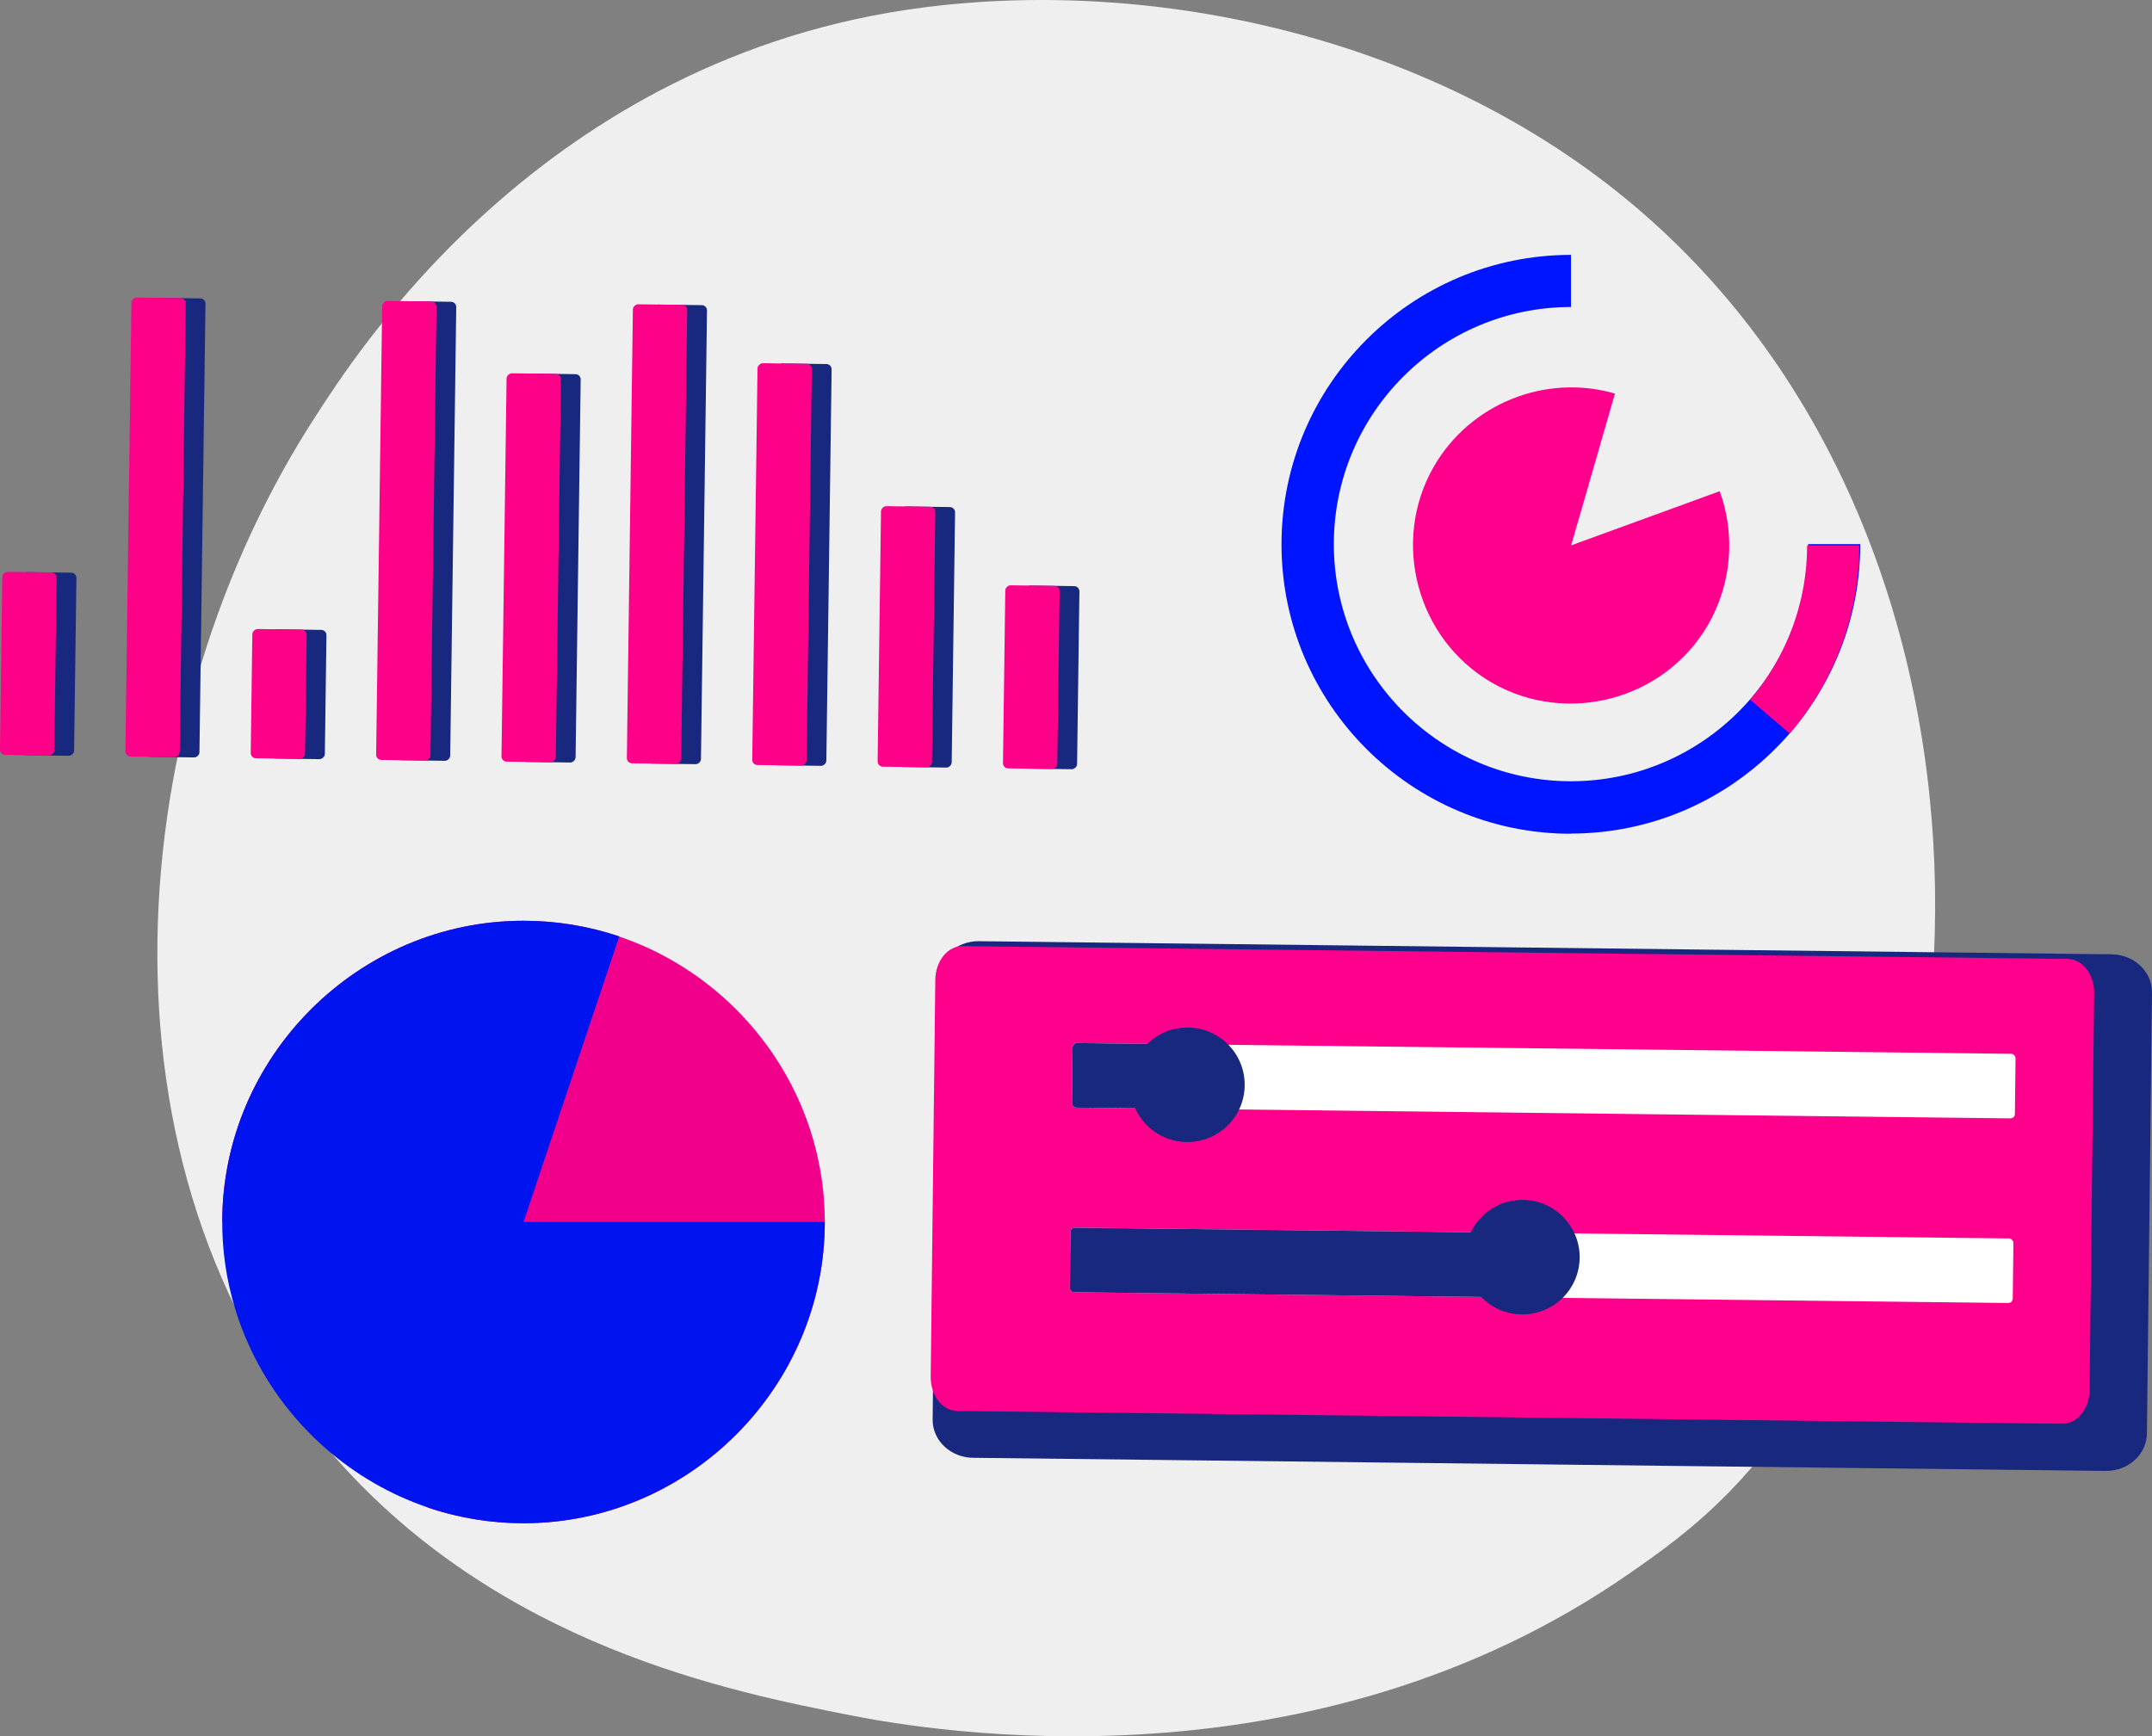
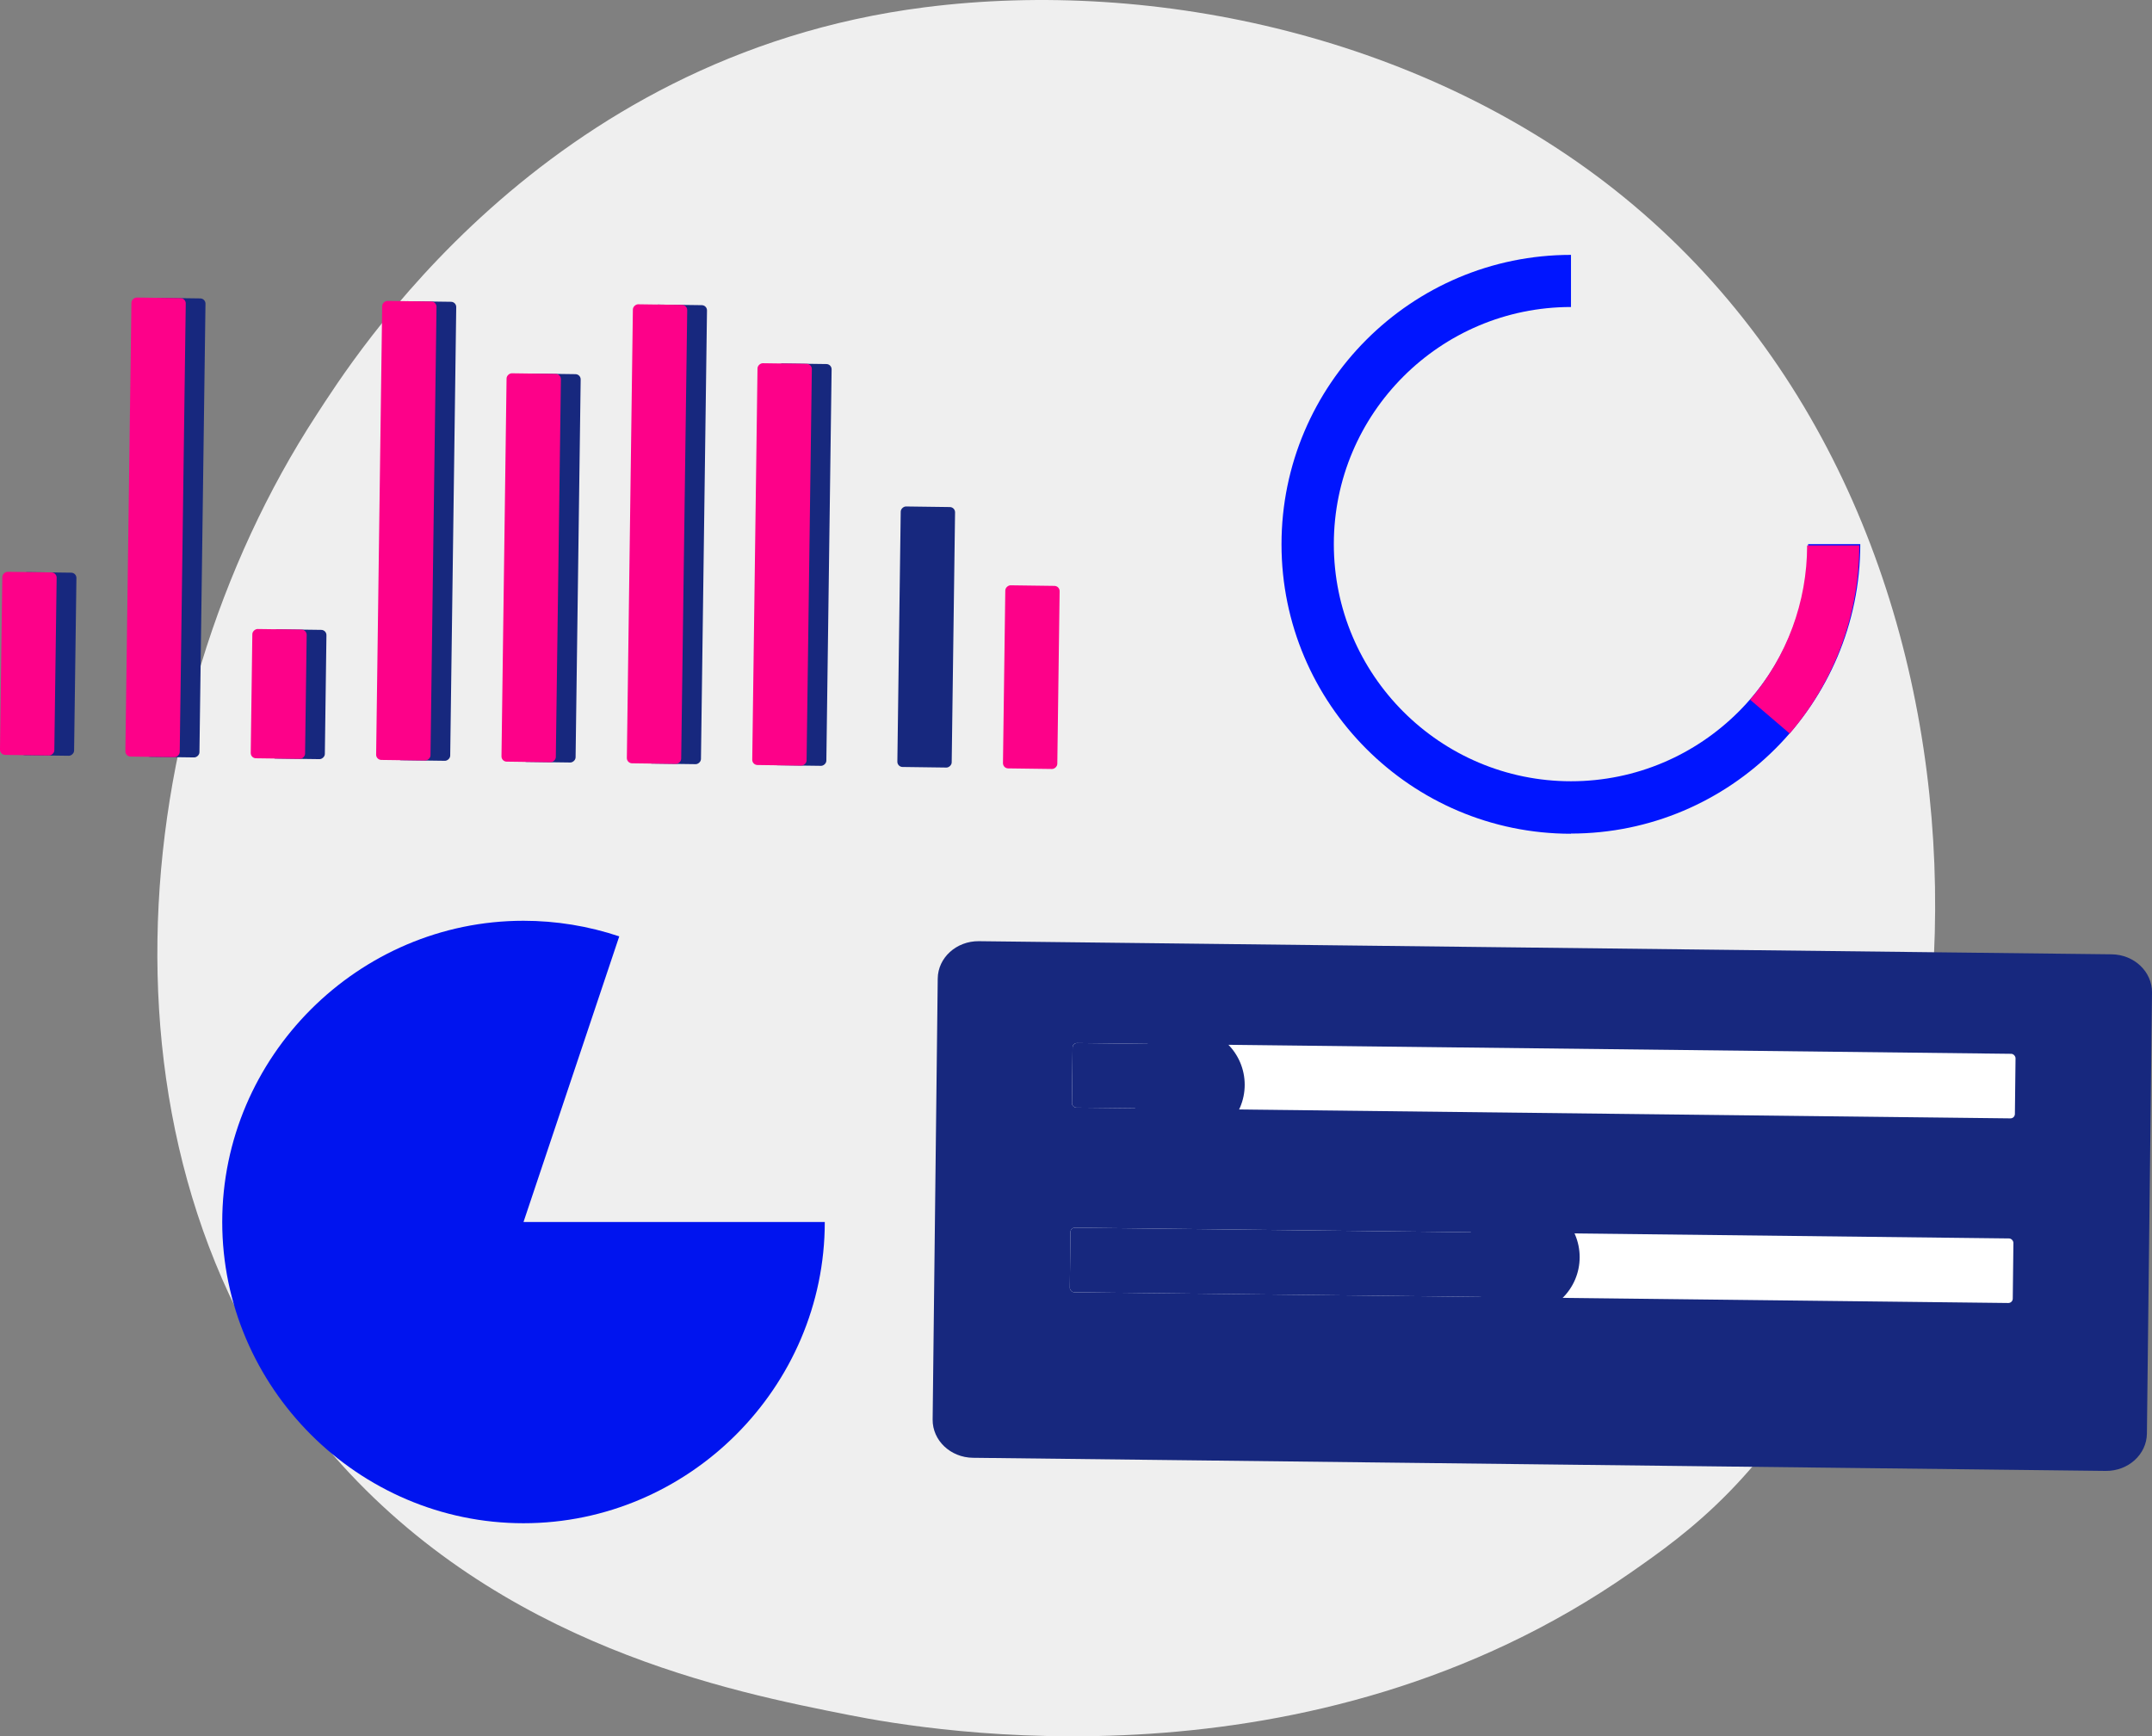
<svg xmlns="http://www.w3.org/2000/svg" id="Calque_2" data-name="Calque 2" viewBox="0 0 468.87 378.34">
  <rect x="0" y="0" width="468.87" height="378.34" fill="#808080" stroke="none" />
  <g id="Calque_1-2" data-name="Calque 1">
    <g>
      <path d="M376.73,325.13c-7.95,8.14-15.48,13.39-21.43,17.54-69.89,48.76-152.59,34.54-170.17,31.07-25.95-5.13-76.12-15.03-112.4-56.5-54.88-62.74-46.33-161.59-3.77-226.84C76.76,78.46,117.89,12.21,201.48,1.59c50.59-6.43,109.56,6.54,152.26,41.32,89.64,73.02,83.26,220.52,22.99,282.22Z" fill="#efefef" />
      <g>
        <rect x="-9.48" y="138.75" width="39.9" height="11.84" rx="1.14" ry="1.14" transform="translate(-134.32 153.2) rotate(-89.23)" fill="#17287e" />
        <rect x="-11.82" y="109.05" width="100.03" height="11.84" rx="1.14" ry="1.14" transform="translate(-77.28 151.62) rotate(-89.23)" fill="#17287e" />
        <rect x="50.94" y="145.35" width="28.17" height="11.84" rx="1.14" ry="1.14" transform="translate(-87.1 214.26) rotate(-89.23)" fill="#17287e" />
        <rect x="42.81" y="109.79" width="100.03" height="11.84" rx="1.14" ry="1.14" transform="translate(-24.12 206.97) rotate(-89.23)" fill="#17287e" />
        <rect x="77.72" y="117.85" width="84.63" height="11.84" rx="1.14" ry="1.14" transform="translate(-5.33 242.14) rotate(-89.23)" fill="#17287e" />
        <rect x="97.44" y="110.52" width="100.03" height="11.84" rx="1.14" ry="1.14" transform="translate(29.05 262.32) rotate(-89.23)" fill="#17287e" />
        <rect x="130.91" y="117.12" width="87.56" height="11.84" rx="1.14" ry="1.14" transform="translate(49.32 296.06) rotate(-89.23)" fill="#17287e" />
        <rect x="173.41" y="132.88" width="56.77" height="11.84" rx="1.14" ry="1.14" transform="translate(60.3 338.72) rotate(-89.23)" fill="#17287e" />
-         <rect x="209.05" y="141.68" width="39.9" height="11.84" rx="1.14" ry="1.14" transform="translate(78.34 374.6) rotate(-89.23)" fill="#17287e" />
        <rect x="-13.78" y="138.69" width="39.9" height="11.84" rx="1.14" ry="1.14" transform="translate(-138.51 148.84) rotate(-89.23)" fill="#fd0189" />
        <rect x="-16.12" y="109" width="100.03" height="11.84" rx="1.14" ry="1.14" transform="translate(-81.47 147.26) rotate(-89.23)" fill="#fd0189" />
        <rect x="46.64" y="145.29" width="28.17" height="11.84" rx="1.14" ry="1.14" transform="translate(-91.29 209.9) rotate(-89.23)" fill="#fd0189" />
        <rect x="38.51" y="109.73" width="100.03" height="11.84" rx="1.14" ry="1.14" transform="translate(-28.3 202.61) rotate(-89.23)" fill="#fd0189" />
        <rect x="73.42" y="117.79" width="84.63" height="11.84" rx="1.14" ry="1.14" transform="translate(-9.52 237.78) rotate(-89.23)" fill="#fd0189" />
        <rect x="93.14" y="110.46" width="100.03" height="11.84" rx="1.14" ry="1.14" transform="translate(24.86 257.96) rotate(-89.23)" fill="#fd0189" />
        <rect x="126.6" y="117.06" width="87.56" height="11.84" rx="1.14" ry="1.14" transform="translate(45.13 291.7) rotate(-89.23)" fill="#fd0189" />
-         <rect x="169.11" y="132.83" width="56.77" height="11.84" rx="1.14" ry="1.14" transform="translate(56.11 334.36) rotate(-89.23)" fill="#fd0189" />
        <rect x="204.74" y="141.62" width="39.9" height="11.84" rx="1.14" ry="1.14" transform="translate(74.15 370.24) rotate(-89.23)" fill="#fd0189" />
      </g>
-       <path d="M114.06,266.28H48.42c0-36.01,29.63-65.64,65.64-65.64s65.64,29.63,65.64,65.64-29.63,65.64-65.64,65.64c-7.09,0-14.14-1.15-20.86-3.4l20.86-62.24Z" fill="#f0008b" />
      <path d="M114.06,266.28h65.64c0,36.01-29.63,65.64-65.64,65.64s-65.64-29.63-65.64-65.64,29.63-65.64,65.64-65.64c7.09,0,14.14,1.15,20.86,3.4l-20.86,62.24Z" fill="#0014ef" />
      <g>
        <path d="M213.28,205.09l246.81,2.86c4.9.06,8.83,3.79,8.78,8.34l-1.11,96.09c-.05,4.55-4.07,8.19-8.97,8.14l-246.81-2.86c-4.9-.06-8.83-3.79-8.78-8.34l1.11-96.09c.05-4.55,4.07-8.19,8.97-8.14Z" fill="#17287e" />
-         <path d="M209.72,206.16l240.78,2.79c3.24.04,5.82,3.39,5.77,7.48l-1,86.47c-.05,4.1-2.71,7.39-5.94,7.35l-240.78-2.79c-3.24-.04-5.82-3.39-5.77-7.48l1-86.47c.05-4.1,2.71-7.39,5.94-7.35Z" fill="#ff008c" />
        <rect x="233.6" y="228.48" width="205.46" height="14.07" rx=".96" ry=".96" transform="translate(2.75 -3.88) rotate(.66)" fill="#fff" />
        <rect x="233.61" y="227.44" width="27.03" height="14.07" rx=".96" ry=".96" transform="translate(2.73 -2.84) rotate(.66)" fill="#17287e" />
        <rect x="233.14" y="268.71" width="205.46" height="14.07" rx=".96" ry=".96" transform="translate(3.21 -3.87) rotate(.66)" fill="#fff" />
        <rect x="233.14" y="268.1" width="100.44" height="14.07" rx=".96" ry=".96" transform="translate(3.2 -3.26) rotate(.66)" fill="#17287e" />
        <circle cx="258.71" cy="236.38" r="12.48" fill="#17287e" />
        <circle cx="331.69" cy="273.94" r="12.48" fill="#17287e" />
      </g>
      <path d="M342.28,181.68c-34.78,0-63.07-28.29-63.07-63.07s28.29-63.07,63.07-63.07v11.36c-28.5,0-51.67,23.18-51.67,51.67s23.18,51.67,51.67,51.67,51.67-23.18,51.67-51.67h11.36c0,34.78-28.29,63.07-63.07,63.07l.03.03Z" fill="#0015ff" />
      <path d="M389.94,159.85l-8.64-7.39c8.01-9.36,12.43-21.28,12.43-33.61h11.36c0,15.03-5.39,29.6-15.16,41Z" fill="#ff008c" />
-       <path d="M342.28,118.85l32.4-11.81c3.49,9.57,2.56,20.24-2.52,29.08-9.46,16.37-30.74,22.07-47.11,12.64-16.37-9.46-22.07-30.74-12.64-47.11,7.91-13.68,24.25-20.28,39.45-15.89l-9.57,33.16v-.07Z" fill="#ff008c" />
    </g>
  </g>
</svg>